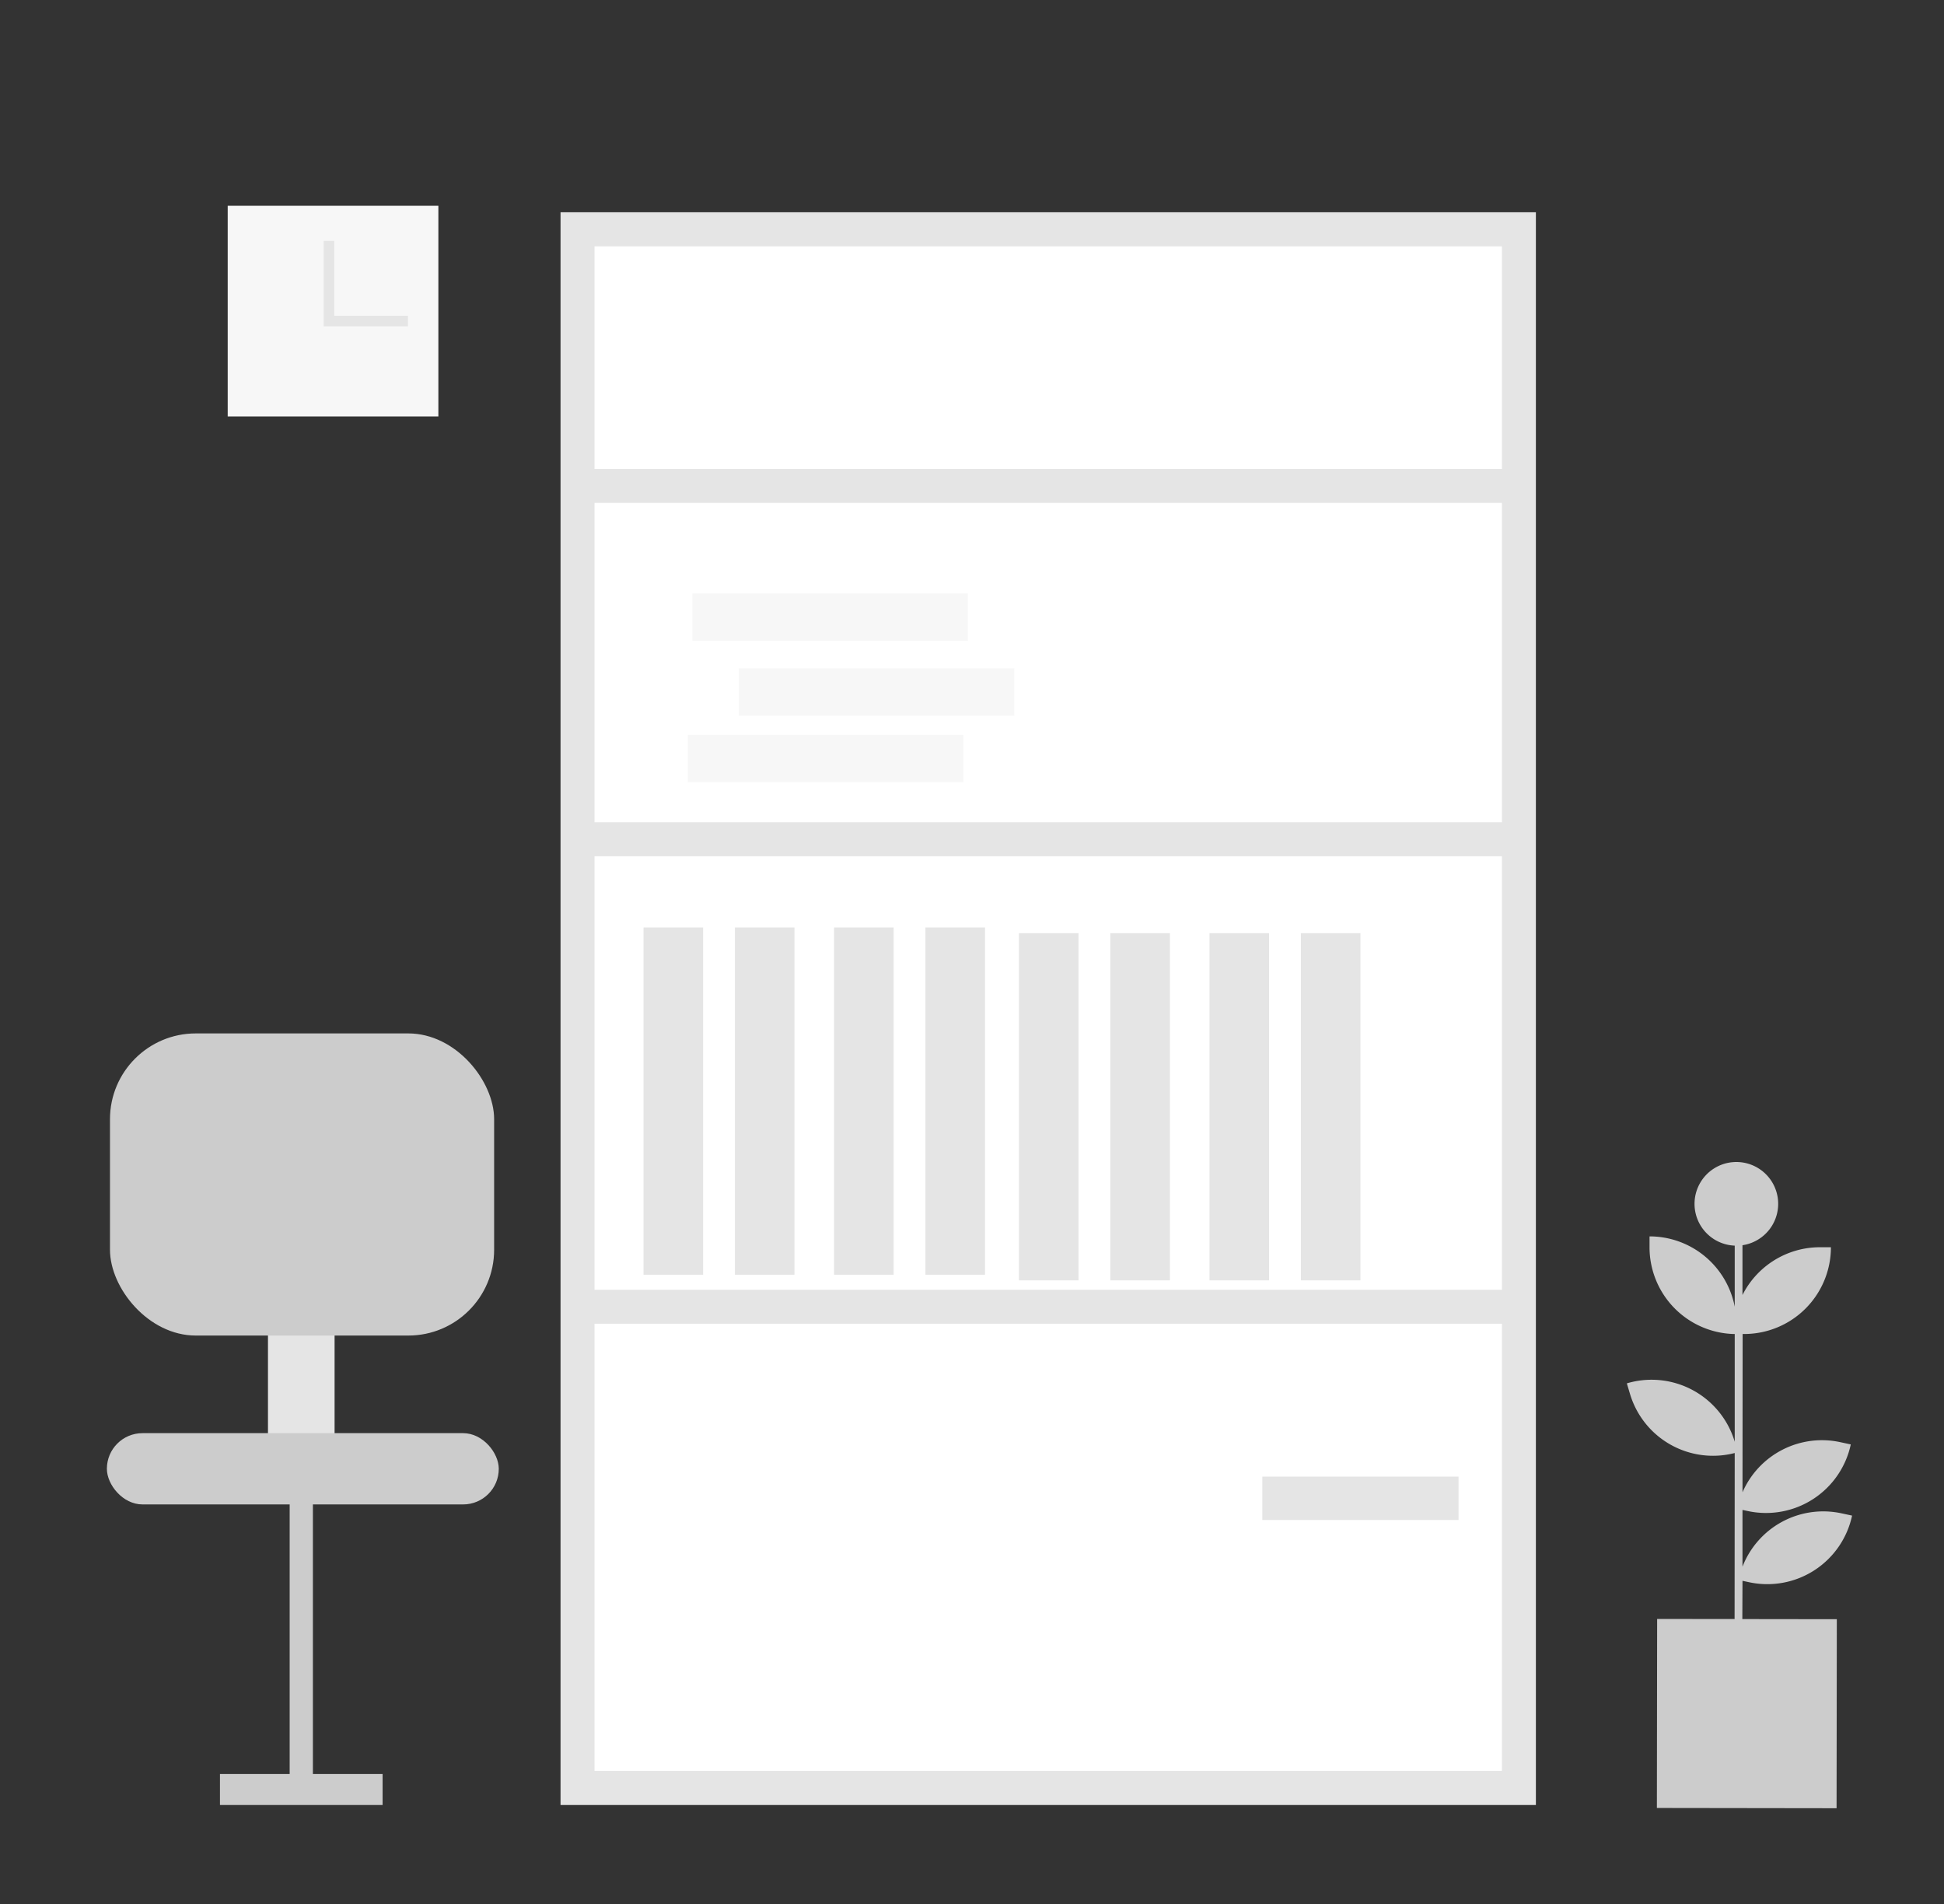
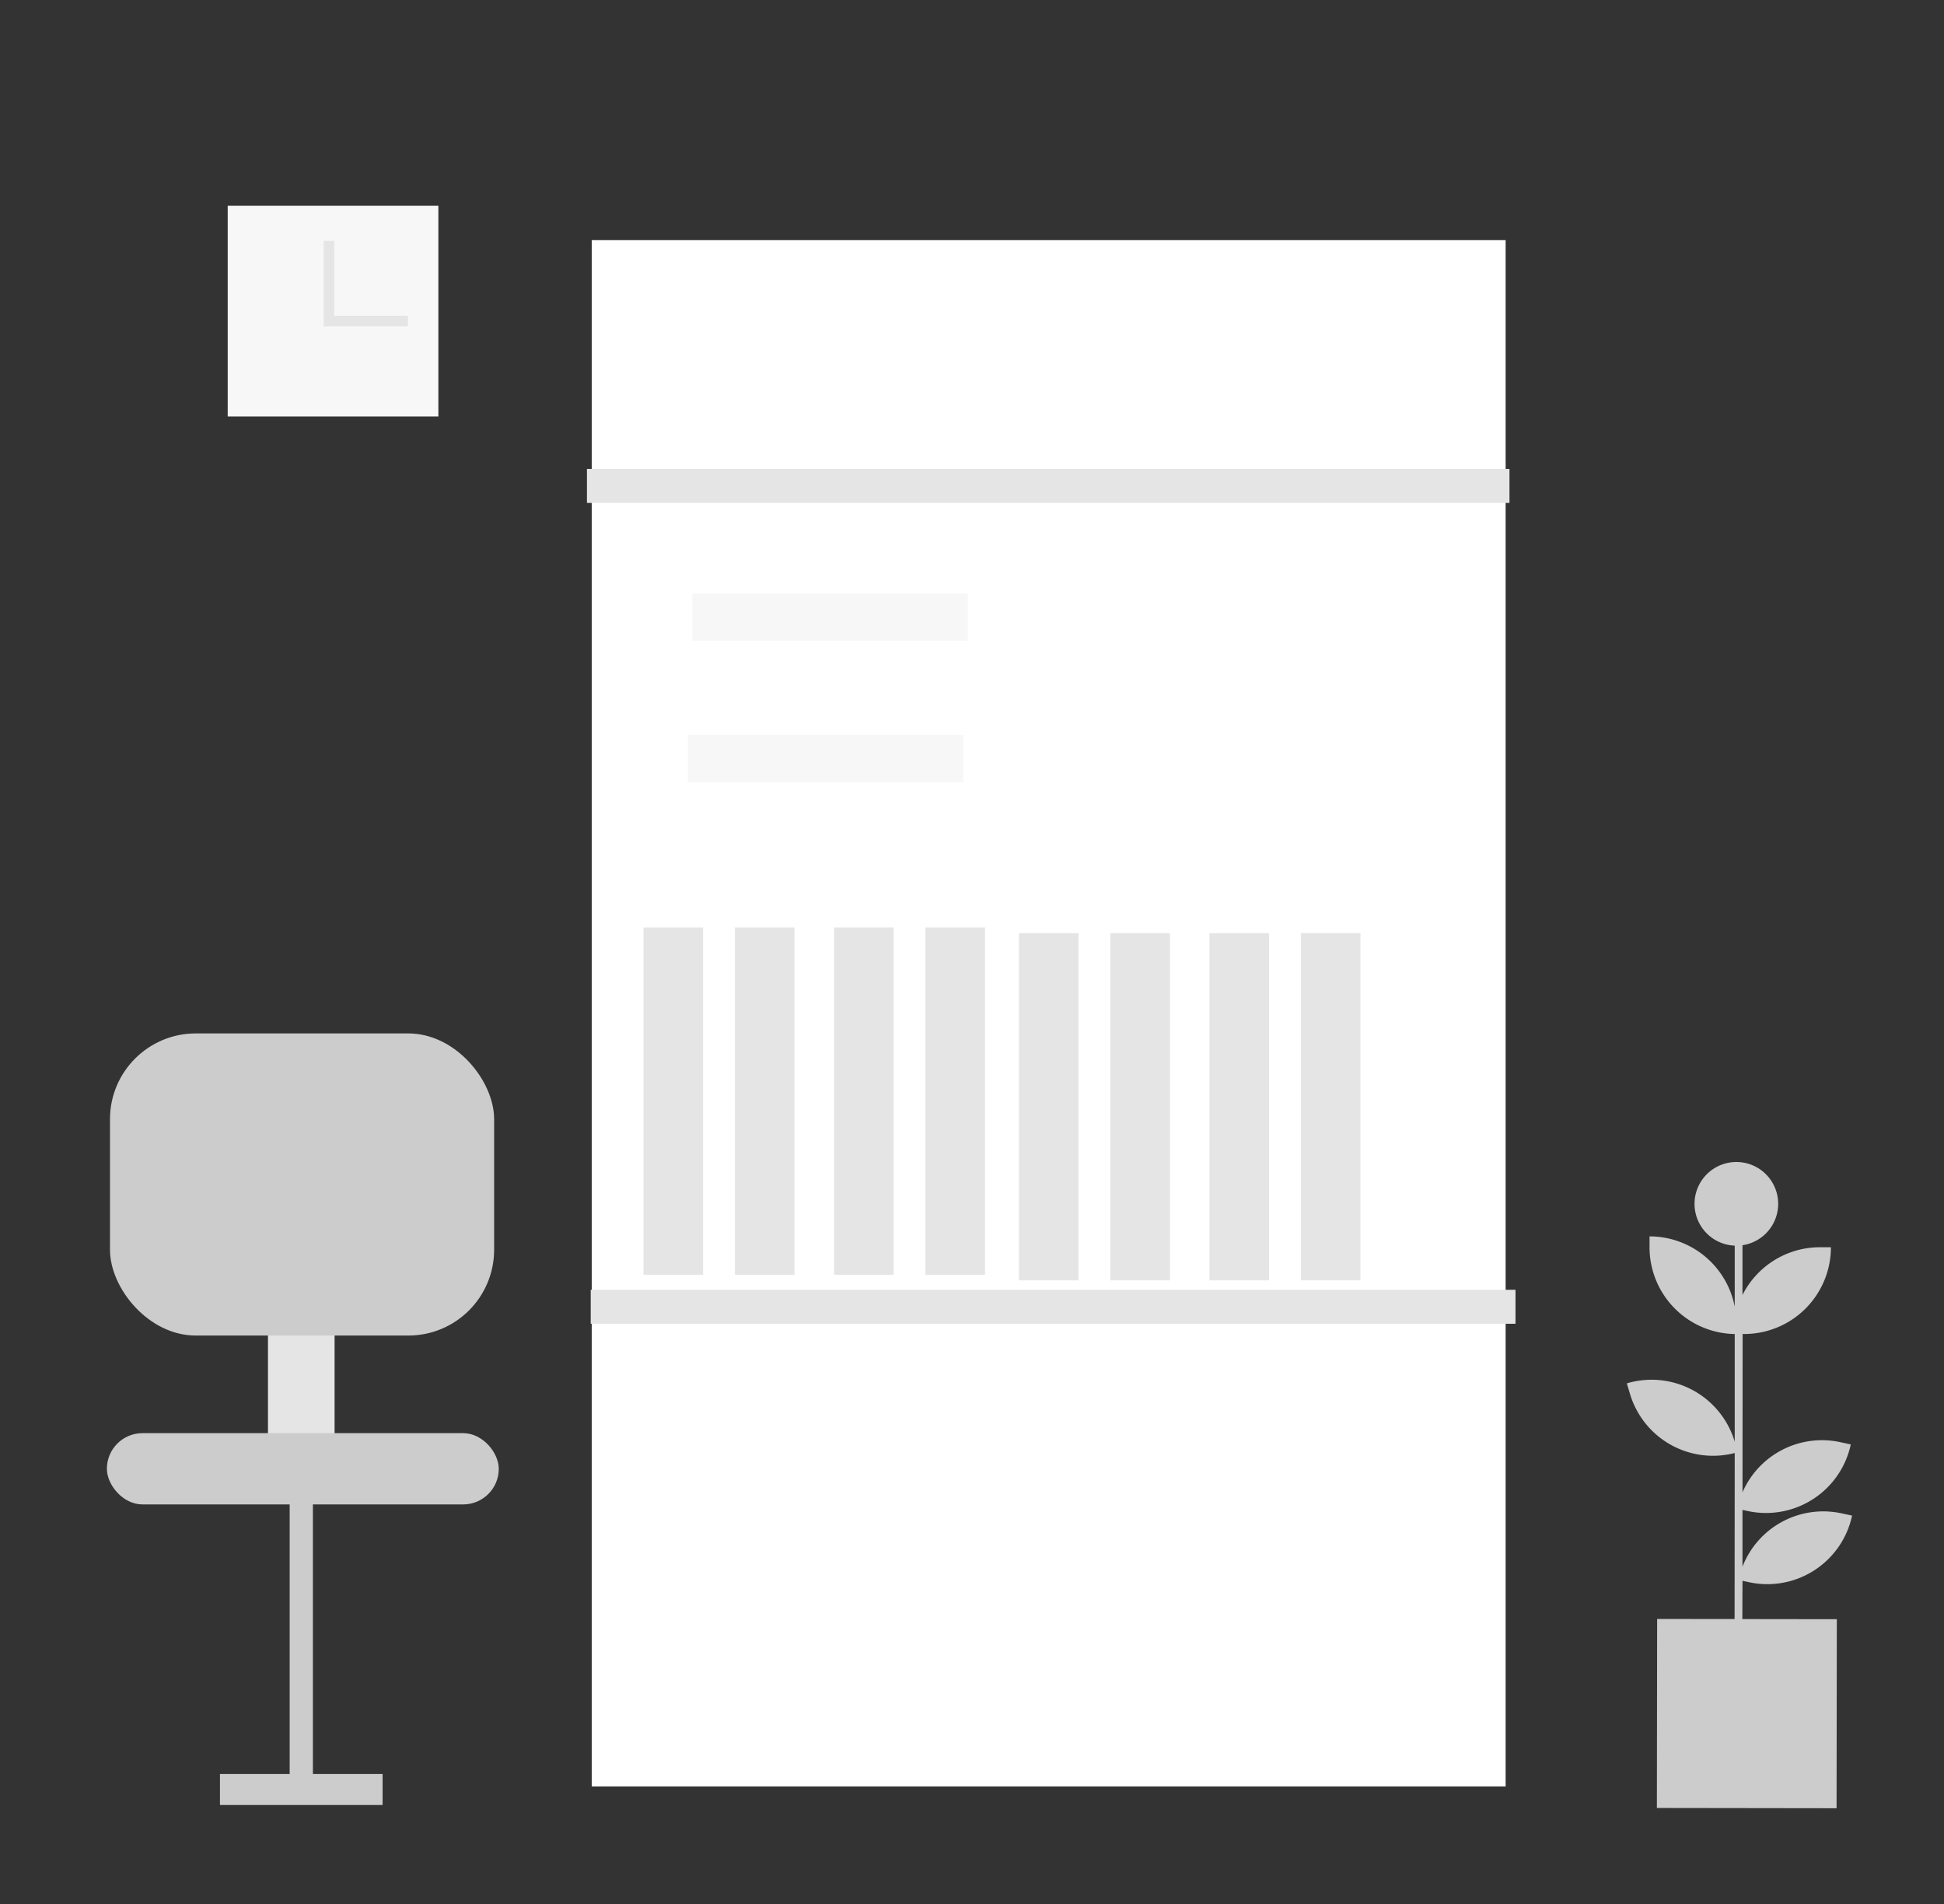
<svg xmlns="http://www.w3.org/2000/svg" id="Capa_1" data-name="Capa 1" viewBox="0 0 1255 1229">
  <rect x="0" y="0" width="1255" height="1229" fill="#333333" stroke="none" />
  <title>Mesa de trabajo 107</title>
  <rect x="382" y="155" width="590" height="998" fill="#fff" />
-   <path d="M991.53,1165H361.87V137H991.53ZM383.79,1143H969.61V159H383.79Z" fill="#e5e5e5" />
  <rect x="378.92" y="302.68" width="595.56" height="21.92" fill="#e5e5e5" />
-   <rect x="370.62" y="530.74" width="607.75" height="21.92" fill="#e5e5e5" />
  <rect x="381.35" y="832.47" width="597.02" height="21.92" fill="#e5e5e5" />
  <rect x="415.45" y="598.63" width="38.46" height="224.1" fill="#e5e5e5" />
  <rect x="474.43" y="598.63" width="38.46" height="224.1" fill="#e5e5e5" />
  <rect x="538.46" y="598.63" width="38.46" height="224.1" fill="#e5e5e5" />
  <rect x="597.44" y="598.63" width="38.46" height="224.1" fill="#e5e5e5" />
  <rect x="657.82" y="602.28" width="38.46" height="224.1" fill="#e5e5e5" />
  <rect x="716.79" y="602.28" width="38.46" height="224.1" fill="#e5e5e5" />
  <rect x="780.83" y="602.28" width="38.46" height="224.1" fill="#e5e5e5" />
  <rect x="839.8" y="602.28" width="38.46" height="224.1" fill="#e5e5e5" />
-   <rect x="814.93" y="953.04" width="126.66" height="28.01" fill="#e5e5e5" />
-   <rect x="550.6" y="357.72" width="30.52" height="177.85" transform="translate(1012.51 -119.21) rotate(90)" fill="#f7f7f7" />
  <rect x="517.73" y="400.66" width="30.52" height="177.85" transform="translate(1022.58 -43.41) rotate(90)" fill="#f7f7f7" />
  <rect x="520.63" y="309.39" width="30.52" height="177.85" transform="translate(934.21 -137.57) rotate(90)" fill="#f7f7f7" />
  <rect x="173" y="805" width="43" height="134" fill="#e5e5e5" />
  <rect x="71" y="667" width="248" height="195" rx="55.39" fill="#ccc" />
  <rect x="69" y="925" width="253" height="46" rx="23" fill="#ccc" />
  <polygon points="247 1145 247 1165 142 1165 142 1145 187 1145 187 948 202 948 202 1145 247 1145" fill="#ccc" />
  <path d="M1121,861h0Z" fill="#ccc" />
  <path d="M1121,861h-2v0c.33,0,.65,0,1,0Z" fill="#ccc" />
  <path d="M1124.81,1045l61,.08-.16,122-116-.16.16-122,50,.06.08-107.16a55.95,55.95,0,0,1-67.64-38.26l-2-6.7a56,56,0,0,1,69.65,37.68l0-69.54h0c-.33,0-.65,0-1,0a56,56,0,0,1-54-56v-7a56,56,0,0,1,55,45.39l0-39.42a27,27,0,1,1,5-.27l0,32.13A56,56,0,0,1,1175,805h7a56,56,0,0,1-56,56h-1l-.08,102.16a55.94,55.94,0,0,1,63.05-32.36l6.85,1.47a55.95,55.95,0,0,1-66.48,43l-3.43-.73,0,36.64a55.93,55.93,0,0,1,63.9-34.44l6.85,1.47a55.95,55.95,0,0,1-66.48,43l-4.27-.91Z" fill="#ccc" />
  <rect x="147" y="132.81" width="136" height="136" fill="#f7f7f7" />
  <polygon points="263.36 203.83 263.36 210.63 208.96 210.63 208.96 155.48 215.76 155.48 215.76 203.83 263.36 203.83" fill="#e5e5e5" />
</svg>